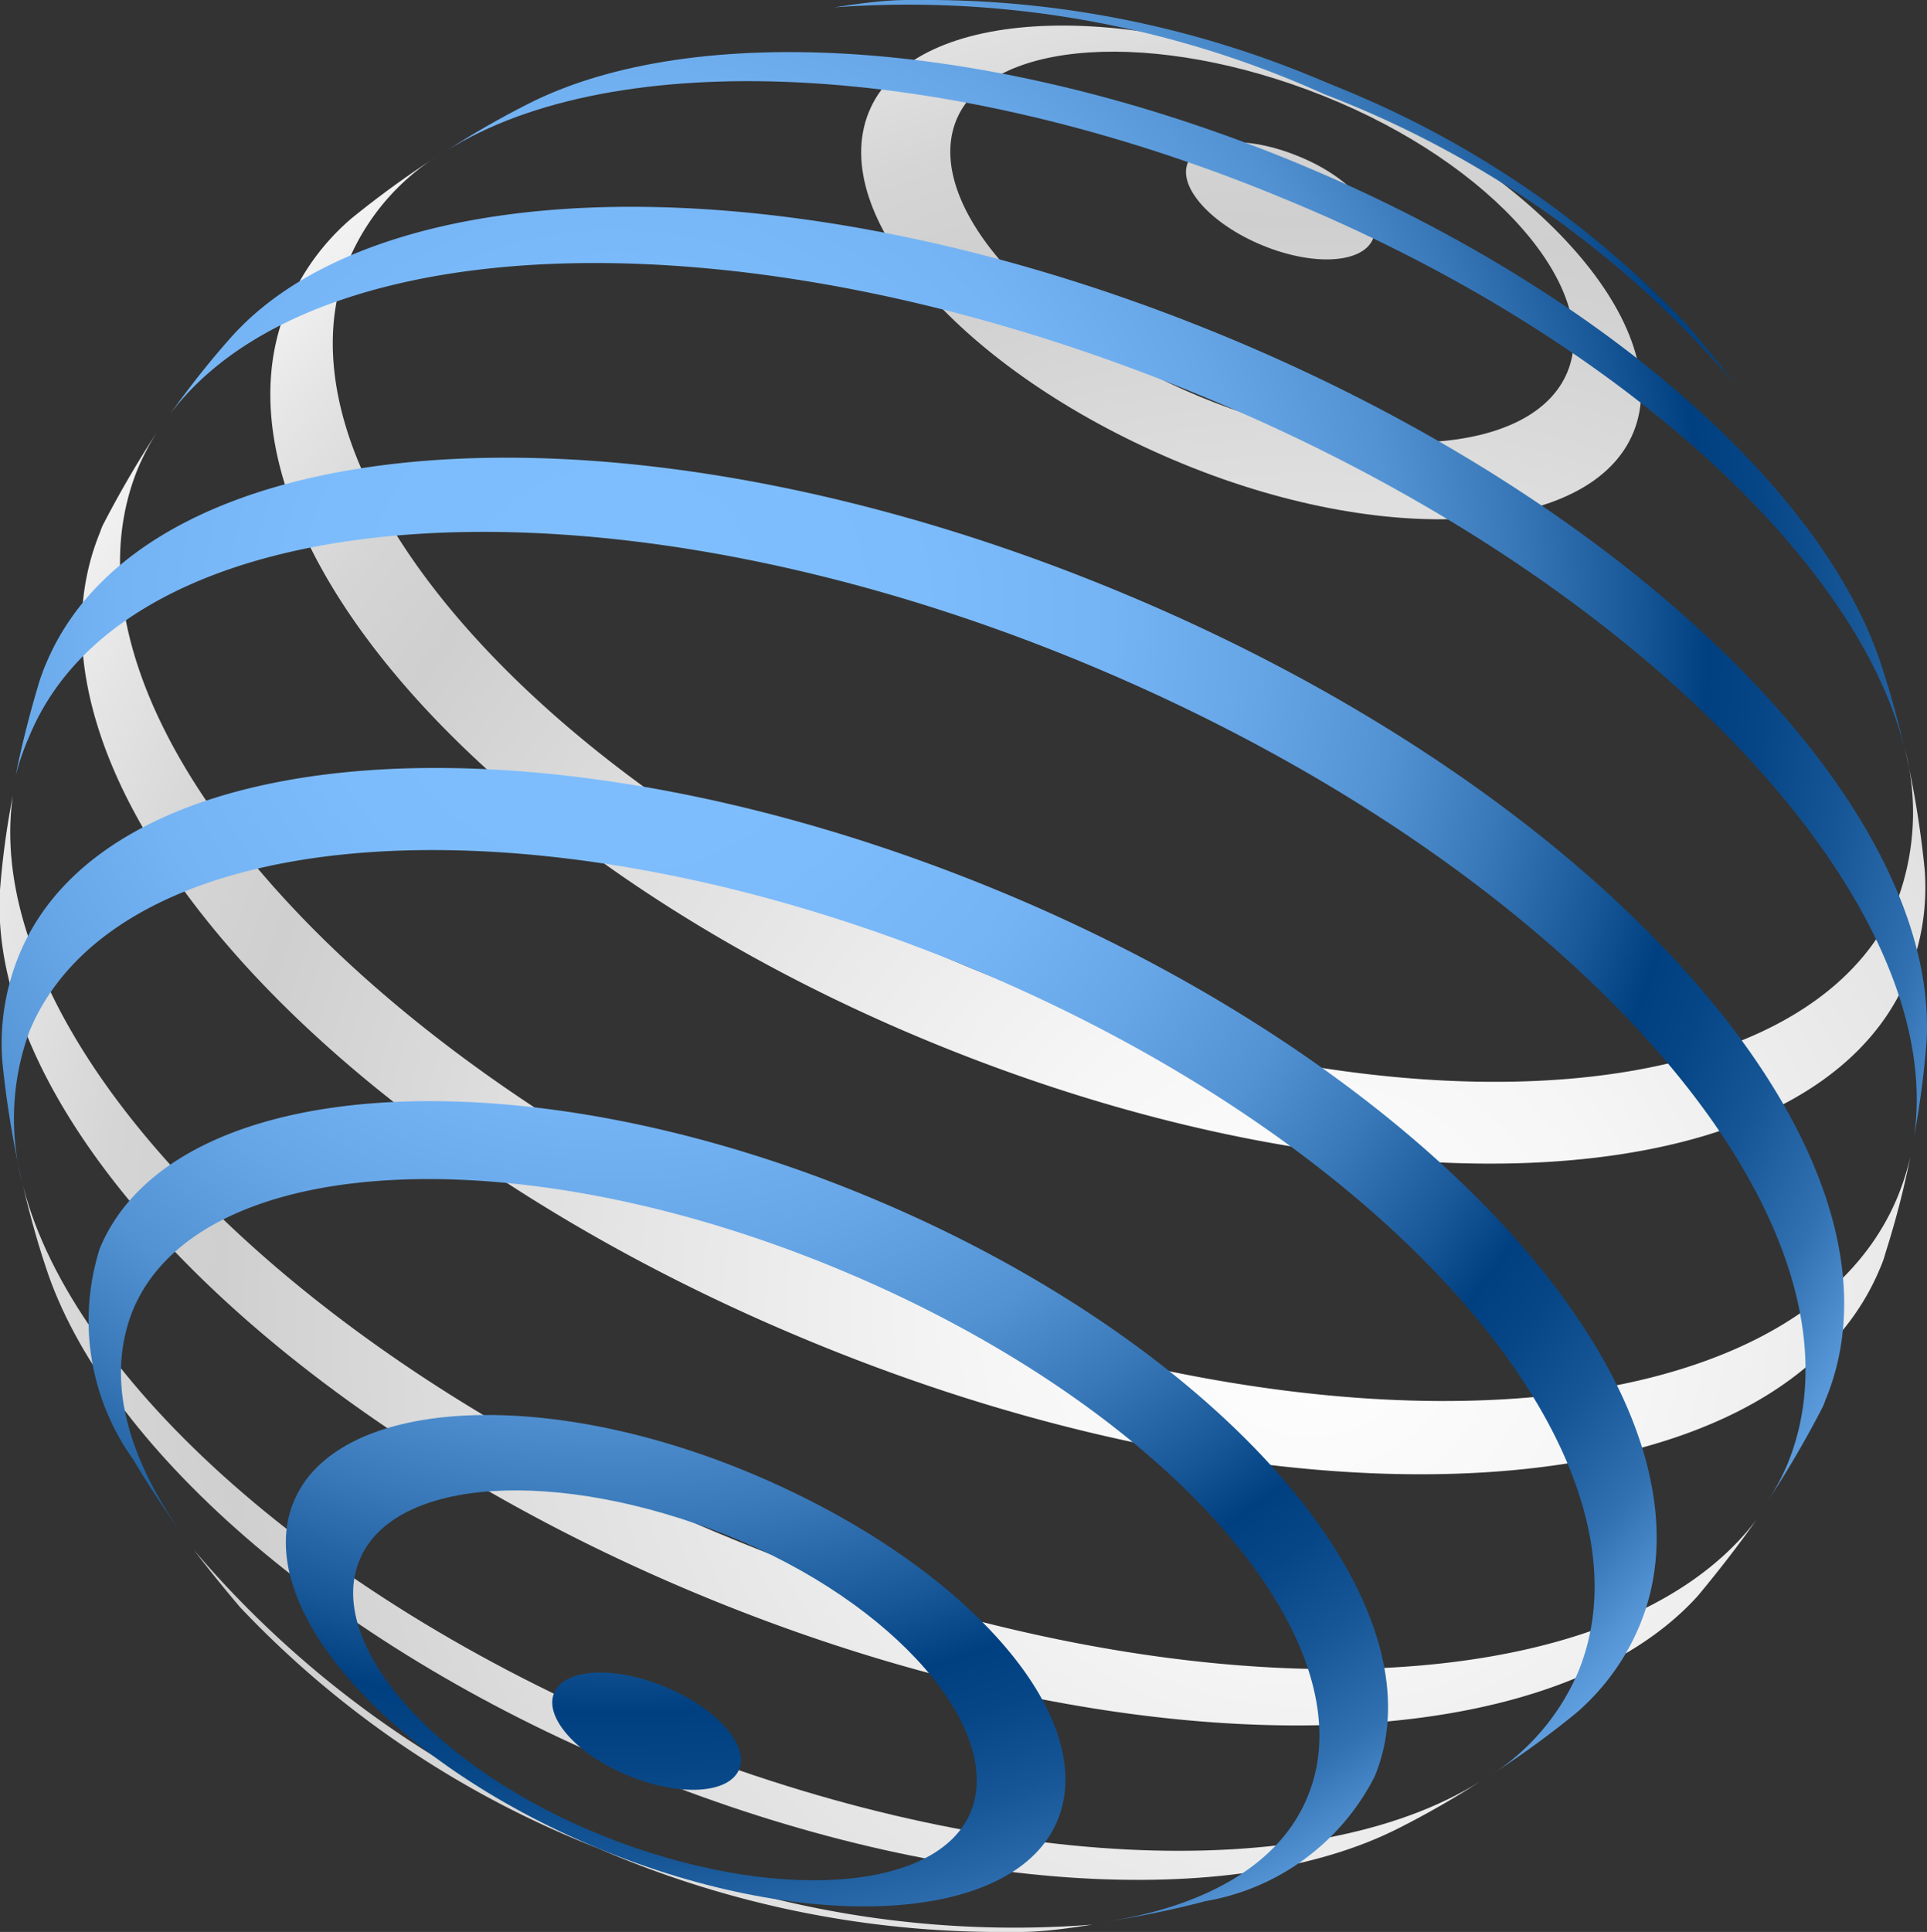
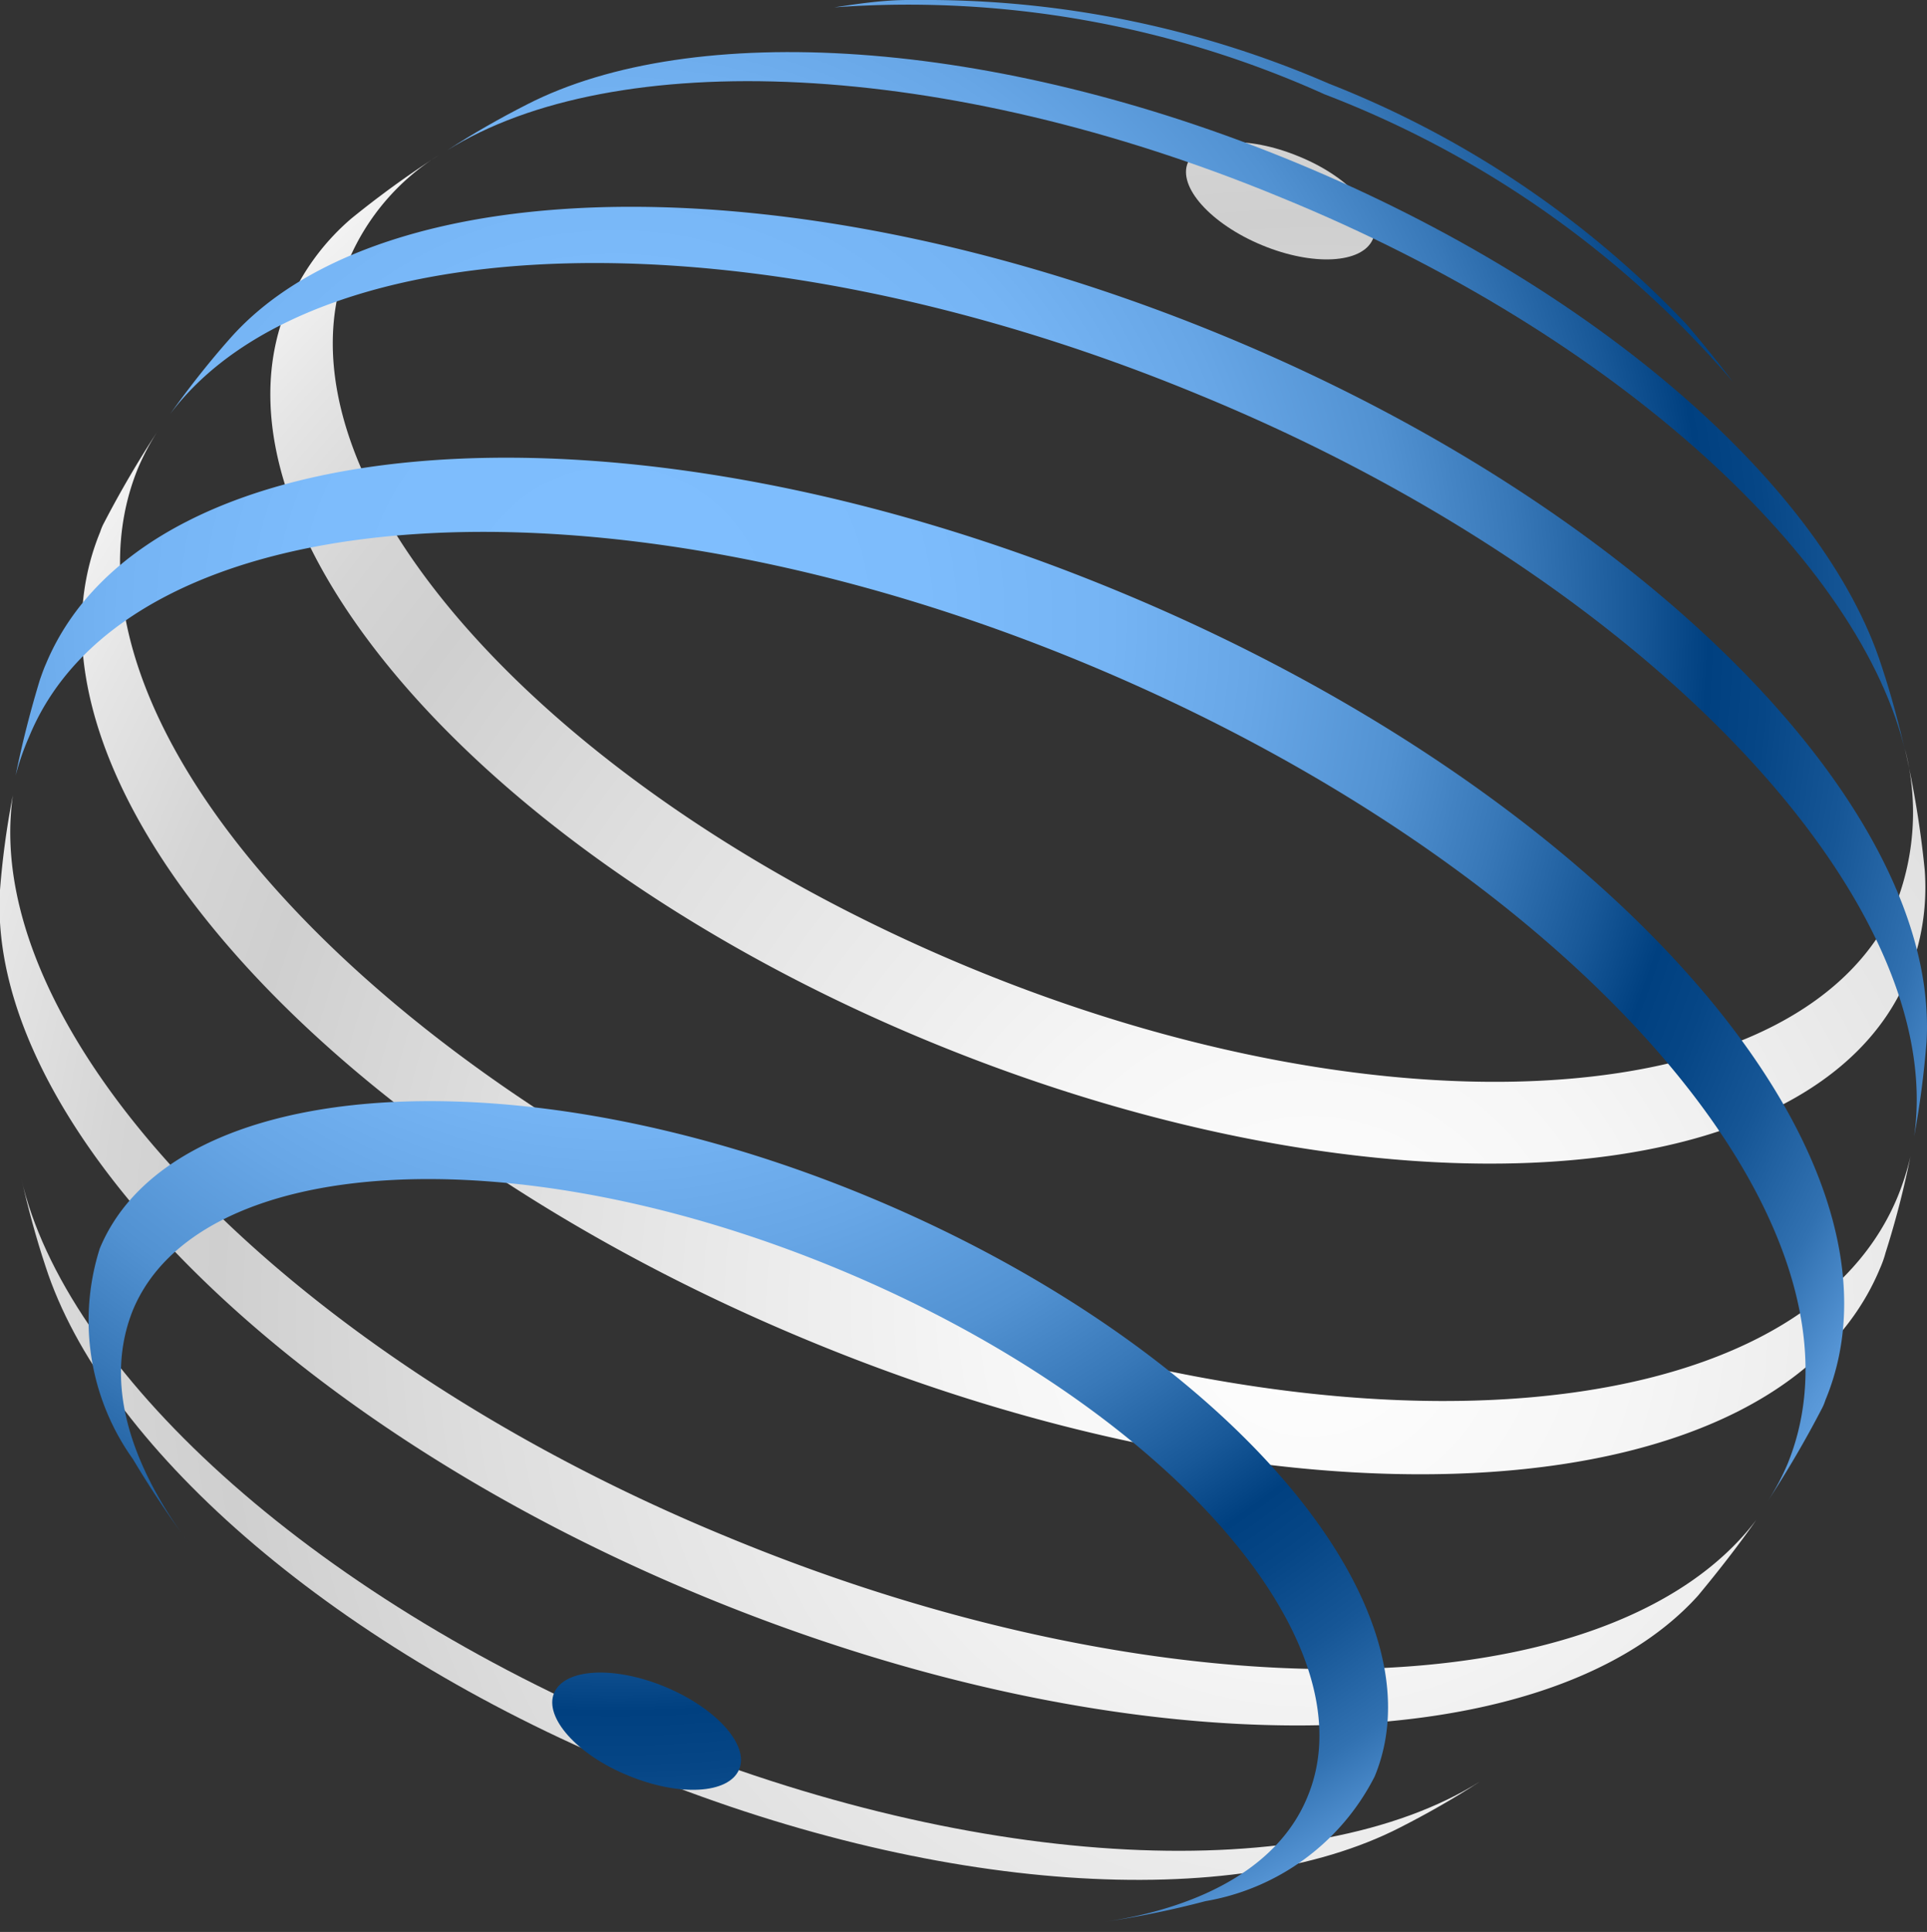
<svg xmlns="http://www.w3.org/2000/svg" xmlns:xlink="http://www.w3.org/1999/xlink" id="Layer_1" data-name="Layer 1" viewBox="0 0 41.9 42">
  <rect x="0" y="0" width="41.9" height="42" fill="#333333" stroke="none" />
  <defs>
    <style>.cls-1{fill:url(#radial-gradient);}.cls-2{fill:url(#radial-gradient-2);}.cls-3{fill:url(#radial-gradient-3);}.cls-4{fill:url(#radial-gradient-4);}.cls-5{fill:url(#radial-gradient-5);}.cls-6{fill:url(#radial-gradient-7);}.cls-7{fill:url(#radial-gradient-8);}.cls-8{fill:url(#radial-gradient-9);}.cls-9{fill:url(#radial-gradient-10);}.cls-10{fill:url(#radial-gradient-11);}.cls-11{fill:url(#radial-gradient-12);}.cls-12{fill:url(#radial-gradient-13);}.cls-13{fill:url(#radial-gradient-14);}.cls-14{fill:url(#radial-gradient-15);}.cls-15{fill:url(#radial-gradient-16);}</style>
    <radialGradient id="radial-gradient" cx="4865.37" cy="4993.22" r="31.67" gradientTransform="translate(4893.88 5021.76) rotate(180)" gradientUnits="userSpaceOnUse">
      <stop offset="0" stop-color="#fff" />
      <stop offset="0.22" stop-color="#f6f6f6" />
      <stop offset="0.57" stop-color="#dedede" />
      <stop offset="0.75" stop-color="#cfcfcf" />
      <stop offset="0.83" stop-color="#d5d5d5" />
      <stop offset="0.93" stop-color="#e5e5e5" />
      <stop offset="1" stop-color="#f3f3f3" />
    </radialGradient>
    <radialGradient id="radial-gradient-2" cx="4865.37" cy="4993.22" r="31.67" xlink:href="#radial-gradient" />
    <radialGradient id="radial-gradient-3" cx="4865.37" cy="4993.22" r="31.67" xlink:href="#radial-gradient" />
    <radialGradient id="radial-gradient-4" cx="4865.37" cy="4993.22" r="31.67" xlink:href="#radial-gradient" />
    <radialGradient id="radial-gradient-5" cx="4865.37" cy="4993.22" r="31.67" xlink:href="#radial-gradient" />
    <radialGradient id="radial-gradient-7" cx="4865.37" cy="4993.22" r="31.67" xlink:href="#radial-gradient" />
    <radialGradient id="radial-gradient-8" cx="4865.37" cy="4993.22" r="31.67" xlink:href="#radial-gradient" />
    <radialGradient id="radial-gradient-9" cx="13.39" cy="13.46" r="31.67" gradientUnits="userSpaceOnUse">
      <stop offset="0" stop-color="#80bfff" />
      <stop offset="0.21" stop-color="#7dbcfc" />
      <stop offset="0.34" stop-color="#75b4f4" />
      <stop offset="0.44" stop-color="#67a6e6" />
      <stop offset="0.54" stop-color="#5292d2" />
      <stop offset="0.62" stop-color="#3878b8" />
      <stop offset="0.7" stop-color="#185898" />
      <stop offset="0.75" stop-color="#004080" />
      <stop offset="0.79" stop-color="#064686" />
      <stop offset="0.85" stop-color="#165696" />
      <stop offset="0.92" stop-color="#3171b1" />
      <stop offset="0.98" stop-color="#5796d6" />
      <stop offset="1" stop-color="#609fdf" />
    </radialGradient>
    <radialGradient id="radial-gradient-10" cx="13.39" cy="13.46" r="31.67" xlink:href="#radial-gradient-9" />
    <radialGradient id="radial-gradient-11" cx="13.39" cy="13.46" r="31.67" xlink:href="#radial-gradient-9" />
    <radialGradient id="radial-gradient-12" cx="13.39" cy="13.46" r="31.67" xlink:href="#radial-gradient-9" />
    <radialGradient id="radial-gradient-13" cx="13.39" cy="13.46" r="31.67" xlink:href="#radial-gradient-9" />
    <radialGradient id="radial-gradient-14" cx="13.39" cy="13.46" r="31.67" xlink:href="#radial-gradient-9" />
    <radialGradient id="radial-gradient-15" cx="13.39" cy="13.46" r="31.67" xlink:href="#radial-gradient-9" />
    <radialGradient id="radial-gradient-16" cx="13.39" cy="13.46" r="31.67" xlink:href="#radial-gradient-9" />
  </defs>
  <path class="cls-1" d="M6.25,6.66c-2,4.81,4.27,12,14,16s19.24,3.39,21.23-1.43a5.07,5.07,0,0,0,.37-2.32,21.2,21.2,0,0,0-.43-2.63,5.51,5.51,0,0,1-.16,3.28C39.34,24.22,30.24,24.85,21,21S5.67,10.27,7.59,5.64A5,5,0,0,1,9.53,3.38,21.13,21.13,0,0,0,7.64,4.75,5.09,5.09,0,0,0,6.25,6.66Z" />
  <path class="cls-2" d="M15.81,33.41c-9.73-4-16.27-11-15.53-16.12A17.86,17.86,0,0,0,0,19.35c-.3,5,6,11.51,15.26,15.34s18.33,3.69,21.66,0c.44-.53.87-1.08,1.27-1.65C35.07,37.16,25.53,37.44,15.81,33.41Z" />
  <path class="cls-3" d="M17.57,29.14c10.68,4.43,21.12,3.72,23.31-1.57a2.3,2.3,0,0,0,.12-.34,19.44,19.44,0,0,0,.54-2.09,5.62,5.62,0,0,1-.28.88c-2.17,5.24-12.48,5.94-23,1.56S.86,15.42,3,10.18a5.25,5.25,0,0,1,.43-.81,23.06,23.06,0,0,0-1.17,2,1.08,1.08,0,0,0-.08.19C0,16.84,6.89,24.72,17.57,29.14Z" />
  <path class="cls-4" d="M14,37.7C6.69,34.66,1.41,29.77.46,25.61c.15.65.32,1.29.53,1.92,1.24,3.84,6.09,8.19,12.72,10.93s13.14,3.11,16.73,1.27c.59-.3,1.17-.63,1.74-1C28.56,41,21.36,40.74,14,37.7Z" />
-   <path class="cls-5" d="M13.1,40A22.13,22.13,0,0,1,4.22,33.7h0c.32.42.66.84,1,1.24A21.46,21.46,0,0,0,13,40.18,22,22,0,0,0,21.61,42l.46,0h.08c.54,0,1.08-.08,1.61-.16A22,22,0,0,1,13.1,40Z" />
  <path class="cls-3" d="M12,3.38C10.44,7.17,15.37,12.81,23,16s15.13,2.66,16.69-1.12A5.15,5.15,0,0,0,39,10.28c-.37-.62-.77-1.22-1.2-1.81,1.32,1.79,1.8,3.58,1.2,5-1.42,3.41-8.28,3.82-15.34.89S12.05,6.35,13.47,2.94c.6-1.47,2.21-2.39,4.41-2.72a20.24,20.24,0,0,0-2.19.45A5.09,5.09,0,0,0,12,3.38Z" />
-   <path class="cls-6" d="M28.89,1.82c-4.6-1.9-9.09-1.63-10,.62S20.92,8.05,25.52,10s9.09,1.64,10-.61S33.49,3.73,28.89,1.82Zm5.19,6.27c-.75,1.81-4.33,2.05-8,.53s-6-4.23-5.29-6,4.33-2,8-.53S34.83,6.28,34.08,8.09Z" />
  <path class="cls-7" d="M28.24,3.4c-1.11-.46-2.18-.4-2.41.13s.5,1.34,1.61,1.8,2.18.4,2.41-.13S29.35,3.85,28.24,3.4Z" />
-   <path class="cls-8" d="M35.65,35.34c2-4.81-4.27-12-14-16S2.41,15.93.42,20.75a5.07,5.07,0,0,0-.37,2.32A21.2,21.2,0,0,0,.48,25.7a5.51,5.51,0,0,1,.16-3.28C2.56,17.78,11.66,17.15,21,21S36.23,31.73,34.31,36.36a5,5,0,0,1-1.94,2.26,21.13,21.13,0,0,0,1.89-1.37A5.09,5.09,0,0,0,35.65,35.34Z" />
  <path class="cls-9" d="M26.09,8.59c9.73,4,16.27,11,15.53,16.12a20.36,20.36,0,0,0,.27-2.06c.29-5-6-11.51-15.26-15.34S8.3,3.62,5,7.36C4.53,7.89,4.1,8.44,3.7,9,6.83,4.84,16.37,4.56,26.09,8.59Z" />
  <path class="cls-10" d="M24.33,12.86C13.65,8.43,3.21,9.14,1,14.43c-.05.11-.09.23-.13.34-.21.69-.39,1.39-.53,2.09A5.62,5.62,0,0,1,.64,16c2.17-5.24,12.48-5.94,23-1.56S41,26.58,38.87,31.82a5.25,5.25,0,0,1-.43.81,23.06,23.06,0,0,0,1.17-2,1.08,1.08,0,0,0,.08-.19C41.89,25.16,35,17.28,24.33,12.86Z" />
  <path class="cls-11" d="M27.87,4.3c7.34,3,12.62,7.93,13.57,12.09-.15-.65-.32-1.29-.53-1.92-1.24-3.84-6.1-8.19-12.72-10.93S15.05.43,11.46,2.27c-.59.3-1.17.63-1.74,1C13.34,1,20.53,1.26,27.87,4.3Z" />
  <path class="cls-12" d="M28.8,2.05A22.13,22.13,0,0,1,37.68,8.3h0c-.32-.42-.66-.84-1-1.24A21.55,21.55,0,0,0,28.9,1.82,22,22,0,0,0,20.29,0l-.47,0h-.07c-.54,0-1.08.08-1.61.16A22,22,0,0,1,28.8,2.05Z" />
  <path class="cls-13" d="M29.89,38.62c1.57-3.79-3.37-9.43-11-12.6S3.74,23.36,2.17,27.14a5.18,5.18,0,0,0,.72,4.58c.37.62.77,1.22,1.2,1.81C2.77,31.74,2.28,30,2.89,28.48c1.42-3.41,8.28-3.82,15.34-.89s11.62,8.06,10.2,11.47c-.6,1.47-2.22,2.39-4.41,2.72a20.24,20.24,0,0,0,2.19-.45A5.09,5.09,0,0,0,29.89,38.62Z" />
-   <path class="cls-14" d="M13,40.18c4.6,1.9,9.09,1.63,10-.62S21,34,16.38,32.05s-9.09-1.64-10,.61S8.41,38.27,13,40.18ZM7.82,33.91c.75-1.81,4.33-2,8-.53s6,4.23,5.29,6-4.33,2-8,.53S7.06,35.72,7.82,33.91Z" />
  <path class="cls-15" d="M13.66,38.6c1.11.46,2.18.4,2.41-.13s-.5-1.34-1.61-1.8-2.18-.4-2.41.13S12.55,38.15,13.66,38.6Z" />
</svg>